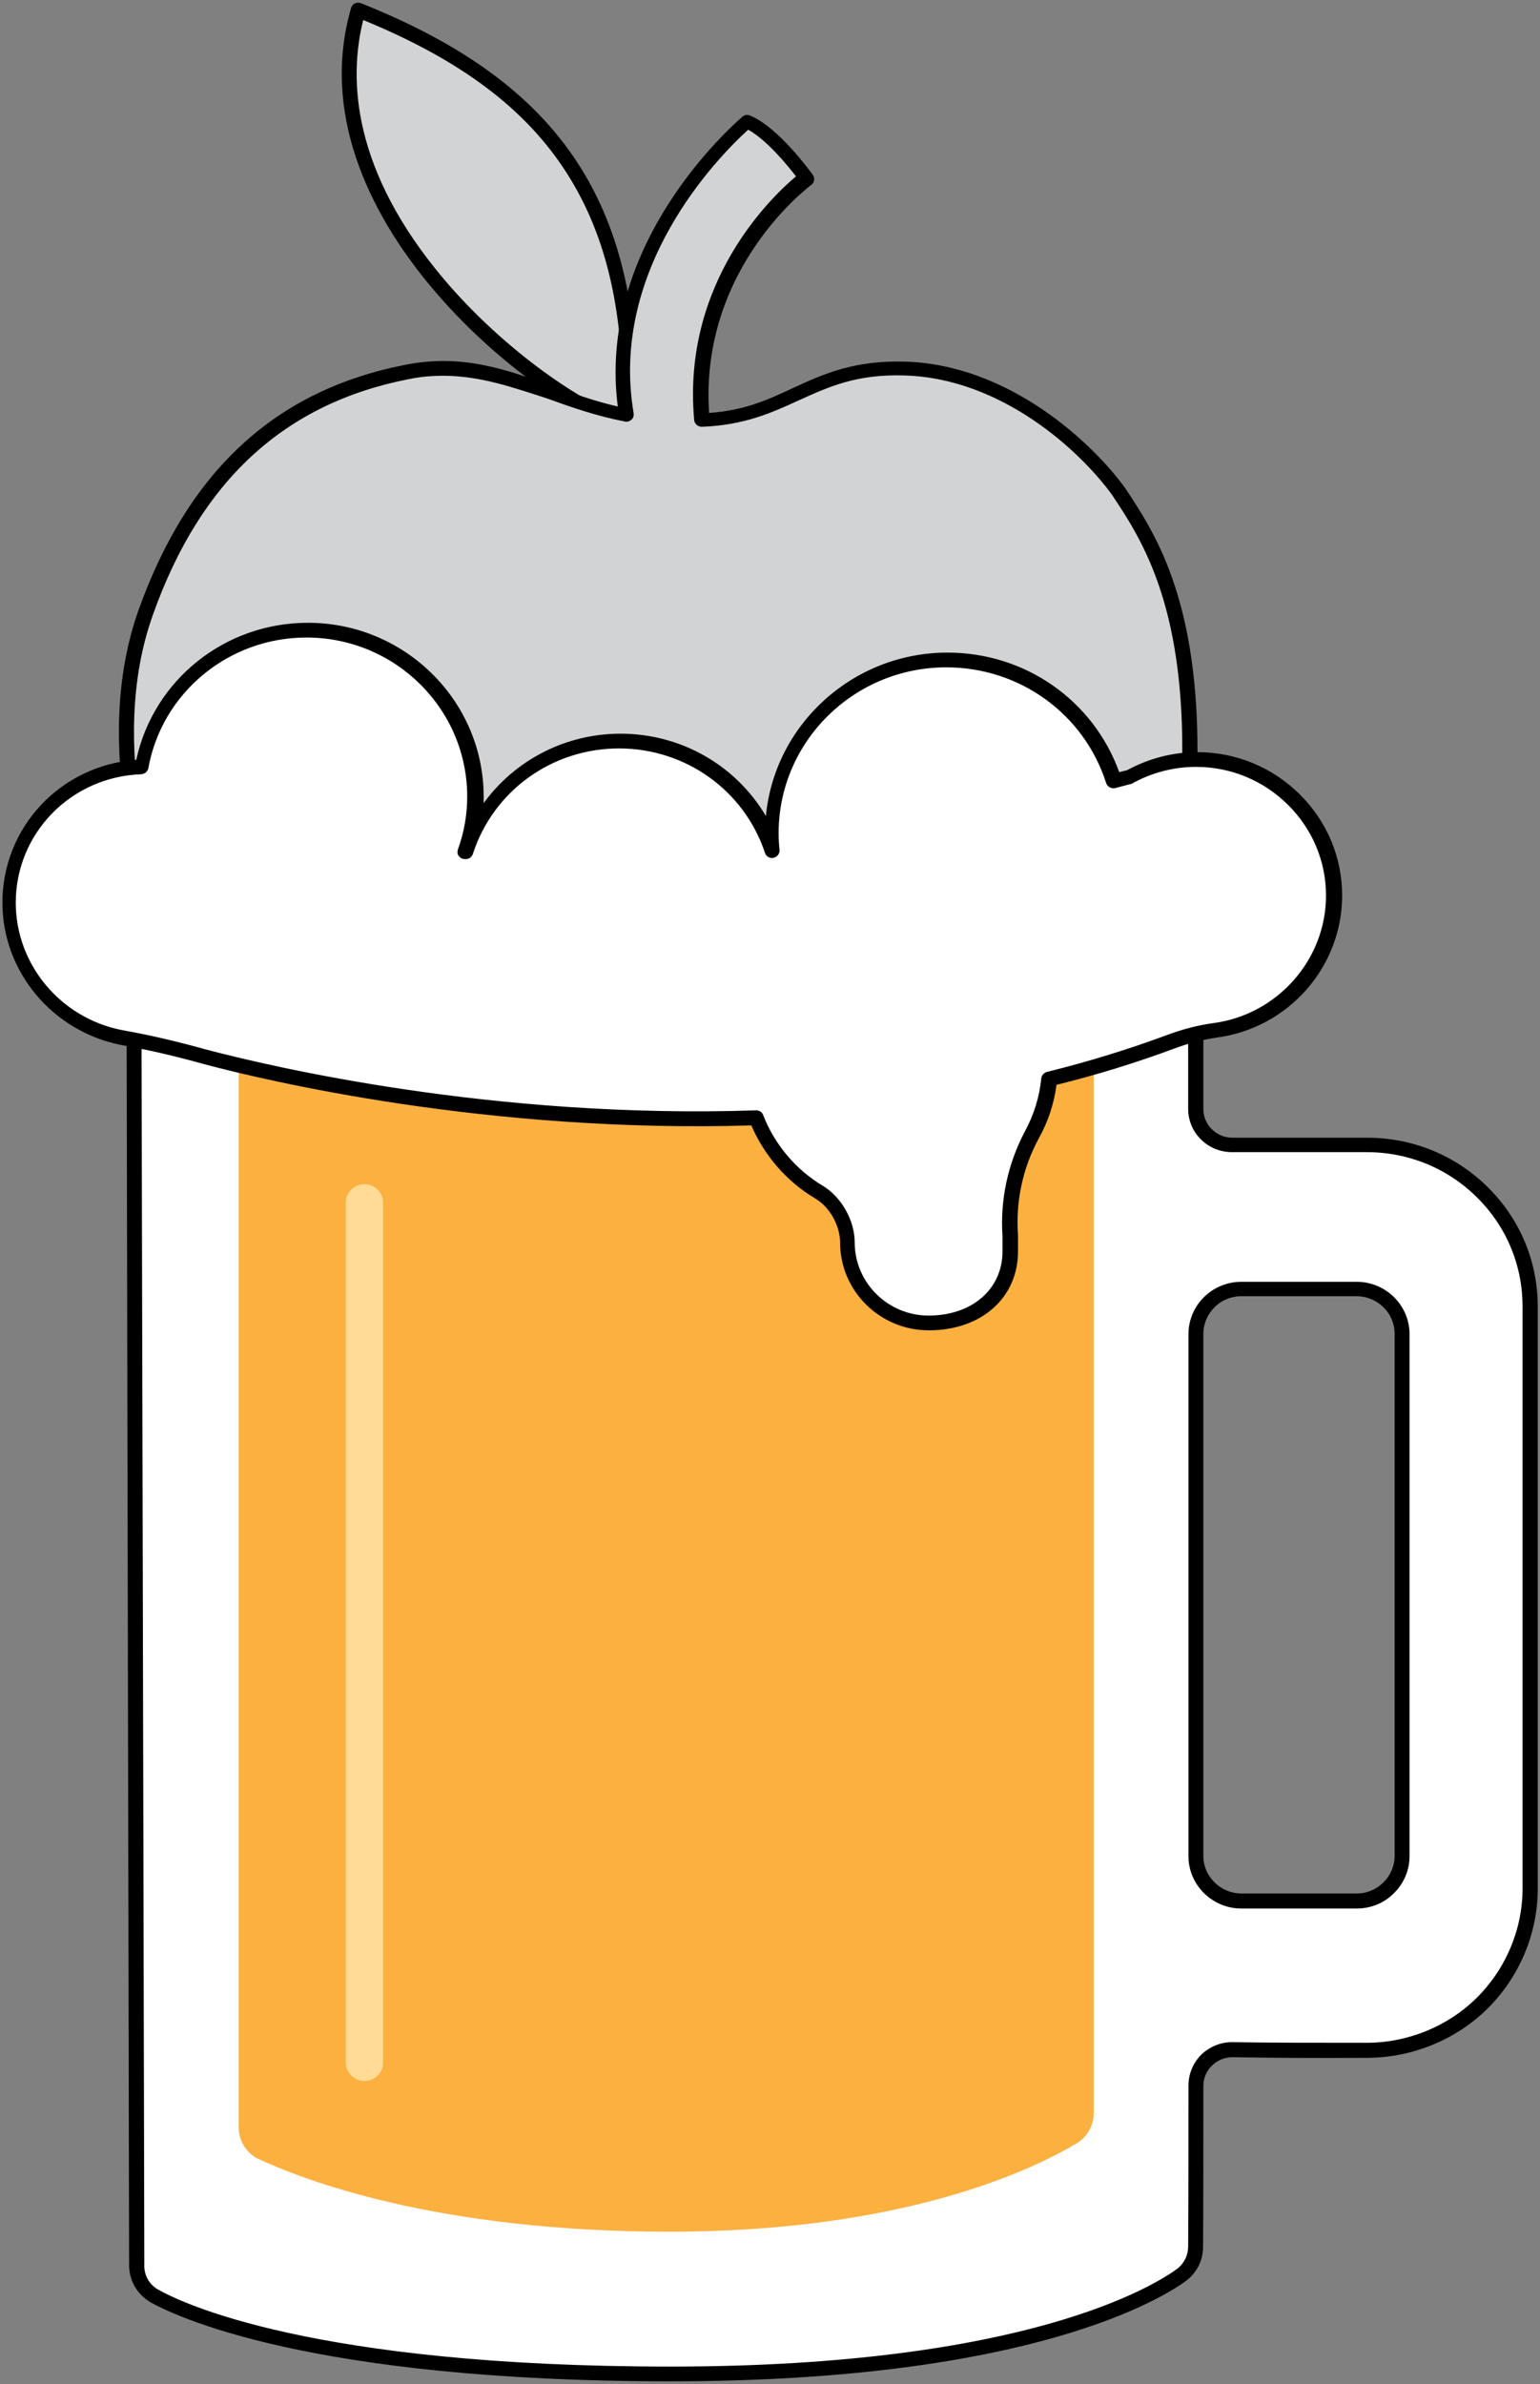
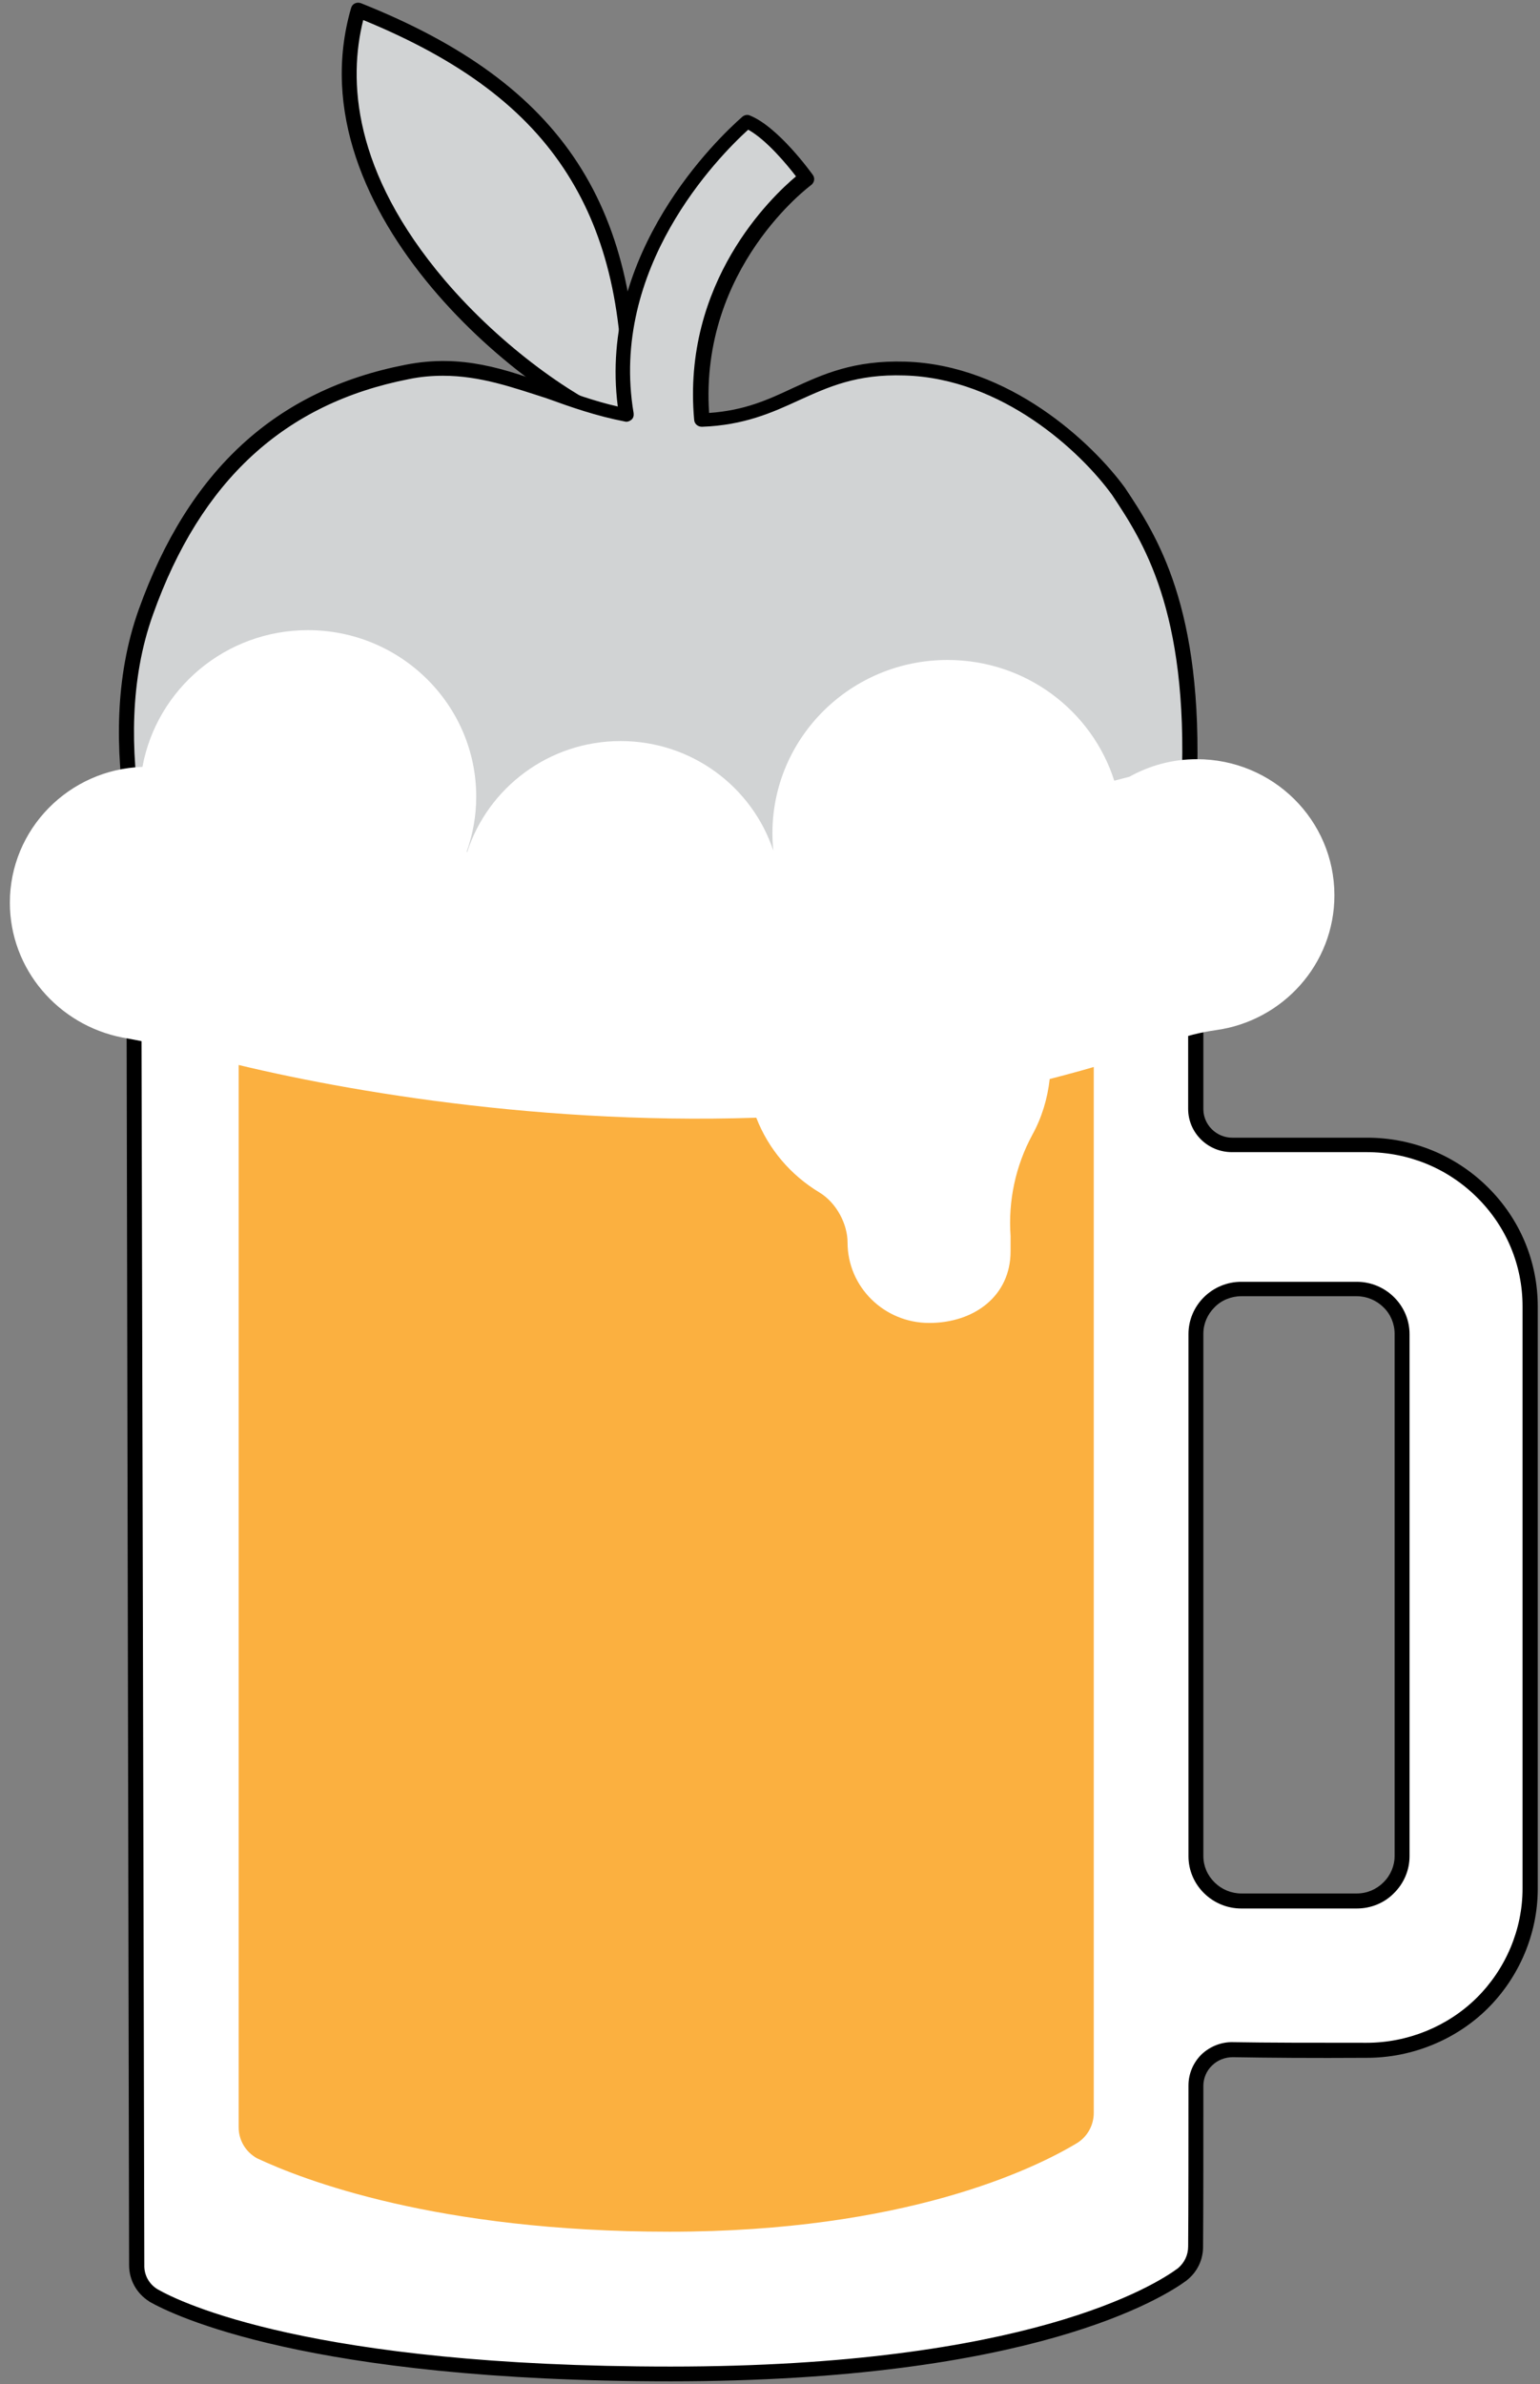
<svg xmlns="http://www.w3.org/2000/svg" width="42px" height="65px" viewBox="0 0 42 65" version="1.1">
  <rect x="0" y="0" width="42" height="65" fill="#808080" stroke="none" />
  <title>Homebrew_logo</title>
  <desc>Created with Sketch.</desc>
  <defs />
  <g id="Website-Design-Round-8" stroke="none" stroke-width="1" fill="none" fill-rule="evenodd">
    <g id="Smallstep---IA-Product-V2" transform="translate(-1041, -6143)">
      <g id="Group-11" transform="translate(317, 5815)">
        <g id="Group-3" transform="translate(0, 134)">
          <g id="Homebrew_logo" transform="translate(724, 194)">
            <g>
              <g id="Path" transform="translate(3.199, 0.035)" fill-rule="nonzero">
                <g id="Group" transform="translate(6.097, 0)">
                  <g id="Shape">
                    <path d="M7.875,11.618 C8.061,5.872 6.097,2.479 0.474,0.243 C-1.126,5.771 5.479,10.881 7.875,11.618 Z" fill="#D1D3D4" />
                    <path d="M7.875,11.819 C7.858,11.819 7.833,11.819 7.816,11.811 C5.242,11.015 -1.346,5.788 0.279,0.184 C0.296,0.126 0.33,0.084 0.381,0.059 C0.432,0.034 0.491,0.034 0.542,0.05 C6.08,2.253 8.265,5.604 8.07,11.618 C8.07,11.677 8.036,11.735 7.985,11.777 C7.96,11.802 7.917,11.819 7.875,11.819 Z M0.61,0.511 C0.203,2.136 0.313,4.632 2.828,7.597 C4.403,9.448 6.427,10.856 7.68,11.333 C7.74,8.519 7.257,6.416 6.181,4.716 C5.064,2.948 3.285,1.608 0.61,0.511 Z" fill="#000000" />
                  </g>
                </g>
                <g id="Group" transform="translate(0, 3.015)">
                  <path d="M29.239,18.344 C29.425,13.62 28.215,11.718 27.308,10.353 C26.394,9.08 24.192,7.086 21.483,7.003 C18.925,6.927 18.307,8.326 15.945,8.41 C15.555,4.155 18.798,1.826 18.798,1.826 C18.798,1.826 17.918,0.578 17.19,0.276 C16.131,1.206 13.227,4.297 13.904,8.284 C11.728,7.874 10.195,6.642 7.917,7.086 C4.81,7.689 2.244,9.549 0.787,13.628 C-0.669,17.707 1.304,22.465 1.736,23.831 C2.168,25.188 5.343,30.967 7.833,31.822 C10.322,32.676 10.322,32.291 11.66,31.78 C12.99,31.269 15.013,30.339 17.977,31.394 C20.941,32.458 21.33,32.709 23.176,31.52 C25.022,30.331 27.427,26.637 27.986,25.573 C28.545,24.509 28.841,23.956 29.019,23.403 C30.797,22.524 29.078,22.574 29.239,18.344 Z" id="Shape" fill="#D1D3D4" />
                  <path d="M9.958,32.525 C9.484,32.525 8.84,32.383 7.756,32.014 C5.191,31.143 1.965,25.288 1.524,23.898 C1.482,23.755 1.414,23.579 1.346,23.37 C0.72,21.552 -0.745,17.289 0.584,13.57 C1.948,9.767 4.327,7.581 7.867,6.894 C9.408,6.592 10.593,7.019 11.855,7.472 C12.431,7.673 13.015,7.89 13.65,8.033 C13.108,3.836 16.377,0.72 17.046,0.134 C17.105,0.084 17.19,0.067 17.257,0.101 C18.036,0.419 18.925,1.659 18.968,1.717 C19.035,1.809 19.01,1.927 18.925,1.994 C18.892,2.019 15.877,4.247 16.14,8.209 C17.105,8.142 17.748,7.849 18.426,7.53 C19.247,7.153 20.085,6.768 21.491,6.81 C24.319,6.894 26.58,9.013 27.478,10.244 C28.342,11.543 29.629,13.486 29.442,18.361 C29.366,20.262 29.688,21.293 29.874,21.912 C30.128,22.733 30.162,23.052 29.171,23.562 C29.002,24.065 28.74,24.568 28.274,25.447 L28.147,25.682 C27.664,26.603 25.208,30.456 23.269,31.704 C21.449,32.877 20.915,32.693 18.383,31.771 C18.231,31.713 18.062,31.654 17.892,31.595 C15.183,30.624 13.328,31.344 11.973,31.872 C11.889,31.905 11.796,31.939 11.719,31.972 C11.508,32.056 11.321,32.131 11.16,32.207 C10.737,32.383 10.424,32.525 9.958,32.525 Z M8.883,7.195 C8.586,7.195 8.273,7.22 7.951,7.287 C4.564,7.949 2.278,10.043 0.974,13.704 C-0.313,17.289 1.126,21.46 1.736,23.236 C1.812,23.445 1.871,23.63 1.914,23.772 C2.329,25.079 5.487,30.816 7.883,31.629 C9.89,32.316 10.187,32.182 10.991,31.83 C11.152,31.755 11.347,31.679 11.567,31.587 C11.652,31.553 11.736,31.52 11.821,31.486 C13.159,30.967 15.174,30.18 18.019,31.202 C18.189,31.26 18.358,31.319 18.51,31.378 C21,32.274 21.381,32.416 23.032,31.344 C24.912,30.138 27.3,26.377 27.774,25.472 L27.901,25.238 C28.375,24.333 28.638,23.831 28.799,23.336 C28.816,23.286 28.85,23.244 28.9,23.219 C29.341,23.001 29.535,22.859 29.595,22.708 C29.646,22.566 29.578,22.34 29.476,22.005 C29.281,21.368 28.951,20.287 29.027,18.319 C29.214,13.578 27.96,11.693 27.131,10.445 C26.284,9.273 24.142,7.262 21.466,7.187 C20.162,7.145 19.4,7.497 18.587,7.865 C17.858,8.2 17.096,8.544 15.945,8.586 C15.835,8.586 15.742,8.51 15.733,8.401 C15.394,4.64 17.85,2.312 18.51,1.759 C18.273,1.449 17.706,0.762 17.206,0.486 C16.368,1.248 13.413,4.264 14.082,8.217 C14.09,8.284 14.073,8.351 14.023,8.393 C13.972,8.435 13.904,8.46 13.845,8.443 C13.066,8.293 12.371,8.05 11.702,7.807 C10.788,7.514 9.899,7.195 8.883,7.195 Z" id="Shape" fill="#000000" />
                </g>
              </g>
              <g id="Group" transform="translate(3.453, 27.593)" fill-rule="nonzero">
                <g id="Shape" transform="translate(0, 0.084)">
                  <path d="M33.812,28.22 C34.997,28.22 36.132,27.759 36.97,26.938 C37.808,26.109 38.283,24.986 38.283,23.814 C38.283,19.341 38.283,12.43 38.283,7.941 C38.283,6.768 37.817,5.654 36.979,4.825 C36.14,3.995 35.014,3.535 33.829,3.535 L30.154,3.535 C29.603,3.535 29.163,3.099 29.163,2.555 L29.163,0.251 L0.203,0.251 C0.203,0.251 0.271,29.761 0.279,34.083 C0.279,34.418 0.449,34.728 0.737,34.904 C2.024,35.641 6.165,37.048 14.844,37.048 C23.71,37.048 27.673,35.172 28.807,34.318 C29.036,34.133 29.163,33.857 29.163,33.572 C29.171,32.634 29.171,30.465 29.171,29.183 C29.171,28.923 29.281,28.664 29.468,28.488 C29.654,28.303 29.917,28.203 30.179,28.211 C31.263,28.22 32.567,28.228 33.812,28.22 Z M29.163,8.686 C29.163,8.36 29.29,8.05 29.527,7.823 C29.756,7.597 30.077,7.463 30.399,7.463 L33.549,7.463 C33.879,7.463 34.193,7.589 34.421,7.823 C34.65,8.05 34.785,8.368 34.785,8.686 L34.785,22.926 C34.785,23.253 34.658,23.562 34.421,23.789 C34.193,24.015 33.871,24.149 33.549,24.149 L30.399,24.149 C30.069,24.149 29.756,24.023 29.527,23.789 C29.298,23.562 29.163,23.244 29.163,22.926 L29.163,8.686 Z" fill="#FFFFFF" />
                  <path d="M14.835,37.249 C4.92,37.249 1.262,35.44 0.627,35.08 C0.627,35.08 0.618,35.08 0.618,35.072 C0.271,34.854 0.068,34.485 0.068,34.083 C0.059,29.761 0,0.251 0,0.251 C0,0.201 0.025,0.151 0.059,0.109 C0.093,0.067 0.152,0.05 0.203,0.05 L29.163,0.05 C29.273,0.05 29.366,0.142 29.366,0.251 L29.366,2.563 C29.366,2.99 29.722,3.342 30.154,3.342 L33.829,3.342 C35.073,3.342 36.242,3.82 37.123,4.691 C38.003,5.562 38.486,6.718 38.486,7.949 C38.486,12.43 38.486,19.349 38.486,23.822 C38.486,25.037 37.986,26.226 37.114,27.089 C36.25,27.943 35.048,28.429 33.829,28.429 C33.82,28.429 33.82,28.429 33.812,28.429 C32.355,28.438 31.127,28.429 30.171,28.412 C29.959,28.412 29.756,28.488 29.603,28.639 C29.451,28.781 29.366,28.99 29.366,29.191 C29.366,30.481 29.366,32.642 29.358,33.581 C29.358,33.932 29.205,34.259 28.926,34.485 C28.926,34.485 28.917,34.485 28.917,34.494 C28.308,34.946 24.726,37.249 14.835,37.249 Z M0.838,34.736 C1.465,35.097 5.047,36.847 14.835,36.847 C24.565,36.847 28.062,34.619 28.672,34.167 C28.85,34.016 28.951,33.807 28.951,33.572 C28.96,32.634 28.96,30.473 28.96,29.183 C28.96,28.865 29.087,28.563 29.315,28.337 C29.544,28.119 29.857,27.994 30.171,28.002 C31.119,28.019 32.347,28.019 33.803,28.019 C33.812,28.019 33.812,28.019 33.82,28.019 C34.938,28.019 36.03,27.575 36.818,26.796 C37.614,26.008 38.071,24.928 38.071,23.814 C38.071,19.341 38.071,12.43 38.071,7.941 C38.071,6.818 37.631,5.763 36.826,4.967 C36.022,4.171 34.955,3.736 33.82,3.736 L30.145,3.736 C29.485,3.736 28.951,3.208 28.951,2.555 L28.951,0.444 L0.406,0.444 C0.415,3.041 0.474,29.962 0.483,34.075 C0.474,34.351 0.61,34.594 0.838,34.736 Z M33.549,24.358 L30.399,24.358 C30.018,24.358 29.654,24.207 29.383,23.939 C29.112,23.671 28.96,23.311 28.96,22.934 L28.96,8.695 C28.96,8.318 29.112,7.957 29.383,7.689 C29.654,7.421 30.018,7.271 30.399,7.271 L33.549,7.271 C33.93,7.271 34.294,7.421 34.565,7.689 C34.836,7.957 34.989,8.318 34.989,8.695 L34.989,22.934 C34.989,23.311 34.836,23.671 34.565,23.939 C34.303,24.207 33.939,24.358 33.549,24.358 Z M30.399,7.664 C30.128,7.664 29.857,7.773 29.671,7.966 C29.476,8.159 29.366,8.418 29.366,8.686 L29.366,22.926 C29.366,23.202 29.476,23.454 29.671,23.646 C29.866,23.839 30.128,23.948 30.399,23.948 L33.549,23.948 C33.829,23.948 34.083,23.839 34.277,23.646 C34.472,23.454 34.582,23.194 34.582,22.926 L34.582,8.686 C34.582,8.418 34.472,8.15 34.277,7.966 C34.083,7.773 33.82,7.664 33.549,7.664 L30.399,7.664 Z" fill="#000000" />
                </g>
                <g id="Path1" transform="translate(3.048, 0)" fill="#FBB040">
                  <path d="M0.008,0.05 L0.008,30.406 C0.008,30.758 0.195,31.076 0.508,31.252 C1.761,31.838 5.394,33.254 11.762,33.254 C18.172,33.254 21.703,31.545 22.88,30.833 C23.159,30.657 23.329,30.347 23.329,30.012 C23.329,25.992 23.329,0.05 23.329,0.05 L0.008,0.05 Z" id="Shape" />
                </g>
                <g id="Path2" transform="translate(5.927, 4.651)" fill="#FFDB96">
                  <g id="Group">
-                     <path d="M0.559,24.494 C0.279,24.494 0.051,24.266 0.051,23.996 L0.051,0.541 C0.051,0.263 0.279,0.043 0.559,0.043 C0.838,0.043 1.067,0.27 1.067,0.541 L1.067,23.996 C1.067,24.273 0.838,24.494 0.559,24.494 Z" id="Shape" />
-                   </g>
+                     </g>
                </g>
              </g>
              <g id="Path3" transform="translate(0.066, 16.955)" fill-rule="nonzero">
                <g id="Group">
                  <path d="M23.049,16.92 C23.049,16.434 22.761,15.848 22.279,15.555 C21.5,15.086 20.89,14.374 20.56,13.519 C14.226,13.729 8.442,12.631 5.538,11.852 C4.793,11.643 4.031,11.467 3.269,11.333 C1.524,10.99 0.203,9.474 0.203,7.656 C0.203,5.654 1.812,4.021 3.819,3.954 C4.208,1.834 6.08,0.226 8.332,0.226 C10.864,0.226 12.922,2.262 12.922,4.766 C12.922,5.294 12.829,5.796 12.659,6.274 L12.676,6.274 C13.244,4.523 14.903,3.25 16.859,3.25 C18.807,3.25 20.45,4.506 21.025,6.24 C21.008,6.081 21,5.922 21,5.763 C21,3.158 23.134,1.039 25.776,1.039 C27.91,1.039 29.713,2.421 30.323,4.331 L30.738,4.222 C31.28,3.92 31.906,3.744 32.575,3.744 C34.65,3.744 36.327,5.403 36.327,7.455 C36.327,9.331 34.921,10.881 33.092,11.132 C32.677,11.191 32.271,11.291 31.881,11.442 C30.797,11.844 29.679,12.179 28.562,12.464 C28.502,13.008 28.342,13.528 28.087,13.988 C27.63,14.834 27.427,15.789 27.495,16.744 C27.495,16.803 27.495,17.104 27.495,17.163 C27.495,18.378 26.504,19.115 25.276,19.115 C24.048,19.115 23.049,18.135 23.049,16.92 Z" id="Shape" fill="#FFFFFF" />
-                   <path d="M25.268,19.316 C23.93,19.316 22.846,18.244 22.846,16.92 C22.846,16.526 22.617,15.99 22.169,15.722 C21.39,15.262 20.78,14.55 20.424,13.729 C13.218,13.947 7.172,12.506 5.479,12.053 C4.733,11.844 3.98,11.668 3.226,11.534 C1.355,11.157 0,9.532 0,7.656 C0,5.595 1.592,3.912 3.65,3.761 C4.124,1.583 6.063,0.025 8.332,0.025 C10.974,0.025 13.125,2.153 13.125,4.766 C13.125,4.825 13.125,4.883 13.125,4.942 C13.972,3.778 15.344,3.049 16.859,3.049 C18.519,3.049 20.009,3.92 20.822,5.294 C21.059,2.798 23.193,0.838 25.776,0.838 C27.893,0.838 29.747,2.136 30.458,4.096 L30.67,4.046 C31.254,3.727 31.915,3.552 32.584,3.552 C33.642,3.552 34.633,3.962 35.378,4.699 C36.123,5.436 36.538,6.416 36.538,7.463 C36.538,9.407 35.073,11.073 33.126,11.333 C32.728,11.392 32.338,11.492 31.957,11.635 C30.941,12.012 29.866,12.347 28.748,12.623 C28.68,13.134 28.519,13.628 28.265,14.081 C27.825,14.893 27.63,15.806 27.698,16.727 C27.698,16.736 27.698,16.736 27.698,16.744 C27.698,16.778 27.698,16.903 27.698,17.012 C27.698,17.079 27.698,17.138 27.698,17.163 C27.698,18.428 26.699,19.316 25.268,19.316 Z M20.56,13.318 C20.644,13.318 20.721,13.369 20.746,13.444 C21.059,14.248 21.635,14.935 22.38,15.379 C22.888,15.689 23.244,16.325 23.244,16.92 C23.244,18.017 24.15,18.914 25.259,18.914 C26.445,18.914 27.275,18.193 27.275,17.163 L27.275,17.012 C27.275,16.912 27.275,16.794 27.275,16.753 C27.207,15.764 27.419,14.776 27.884,13.896 C28.13,13.444 28.282,12.958 28.333,12.447 C28.342,12.363 28.401,12.296 28.485,12.271 C29.637,11.986 30.746,11.643 31.779,11.258 C32.186,11.107 32.601,10.998 33.033,10.939 C34.777,10.705 36.098,9.206 36.098,7.463 C36.098,6.525 35.725,5.646 35.056,4.984 C34.388,4.322 33.498,3.954 32.55,3.954 C31.94,3.954 31.339,4.113 30.814,4.406 C30.797,4.414 30.78,4.423 30.763,4.423 L30.348,4.532 C30.247,4.557 30.137,4.498 30.103,4.398 C29.502,2.513 27.749,1.24 25.742,1.24 C23.219,1.24 21.169,3.267 21.169,5.763 C21.169,5.914 21.178,6.073 21.195,6.215 C21.203,6.316 21.135,6.408 21.034,6.433 C20.932,6.458 20.831,6.399 20.797,6.299 C20.229,4.59 18.629,3.451 16.817,3.451 C14.988,3.451 13.387,4.607 12.829,6.332 C12.795,6.425 12.702,6.483 12.6,6.466 L12.583,6.466 C12.524,6.458 12.473,6.425 12.439,6.374 C12.405,6.324 12.405,6.265 12.422,6.207 C12.592,5.738 12.676,5.252 12.676,4.766 C12.676,2.37 10.712,0.427 8.29,0.427 C6.173,0.427 4.352,1.927 3.98,3.987 C3.963,4.079 3.887,4.146 3.785,4.155 C1.871,4.222 0.364,5.763 0.364,7.656 C0.364,9.34 1.583,10.805 3.269,11.132 C4.031,11.266 4.801,11.45 5.555,11.66 C7.274,12.112 13.345,13.561 20.56,13.318 C20.56,13.318 20.56,13.318 20.56,13.318 Z" id="Shape" fill="#000000" />
                </g>
              </g>
            </g>
          </g>
        </g>
      </g>
    </g>
  </g>
</svg>